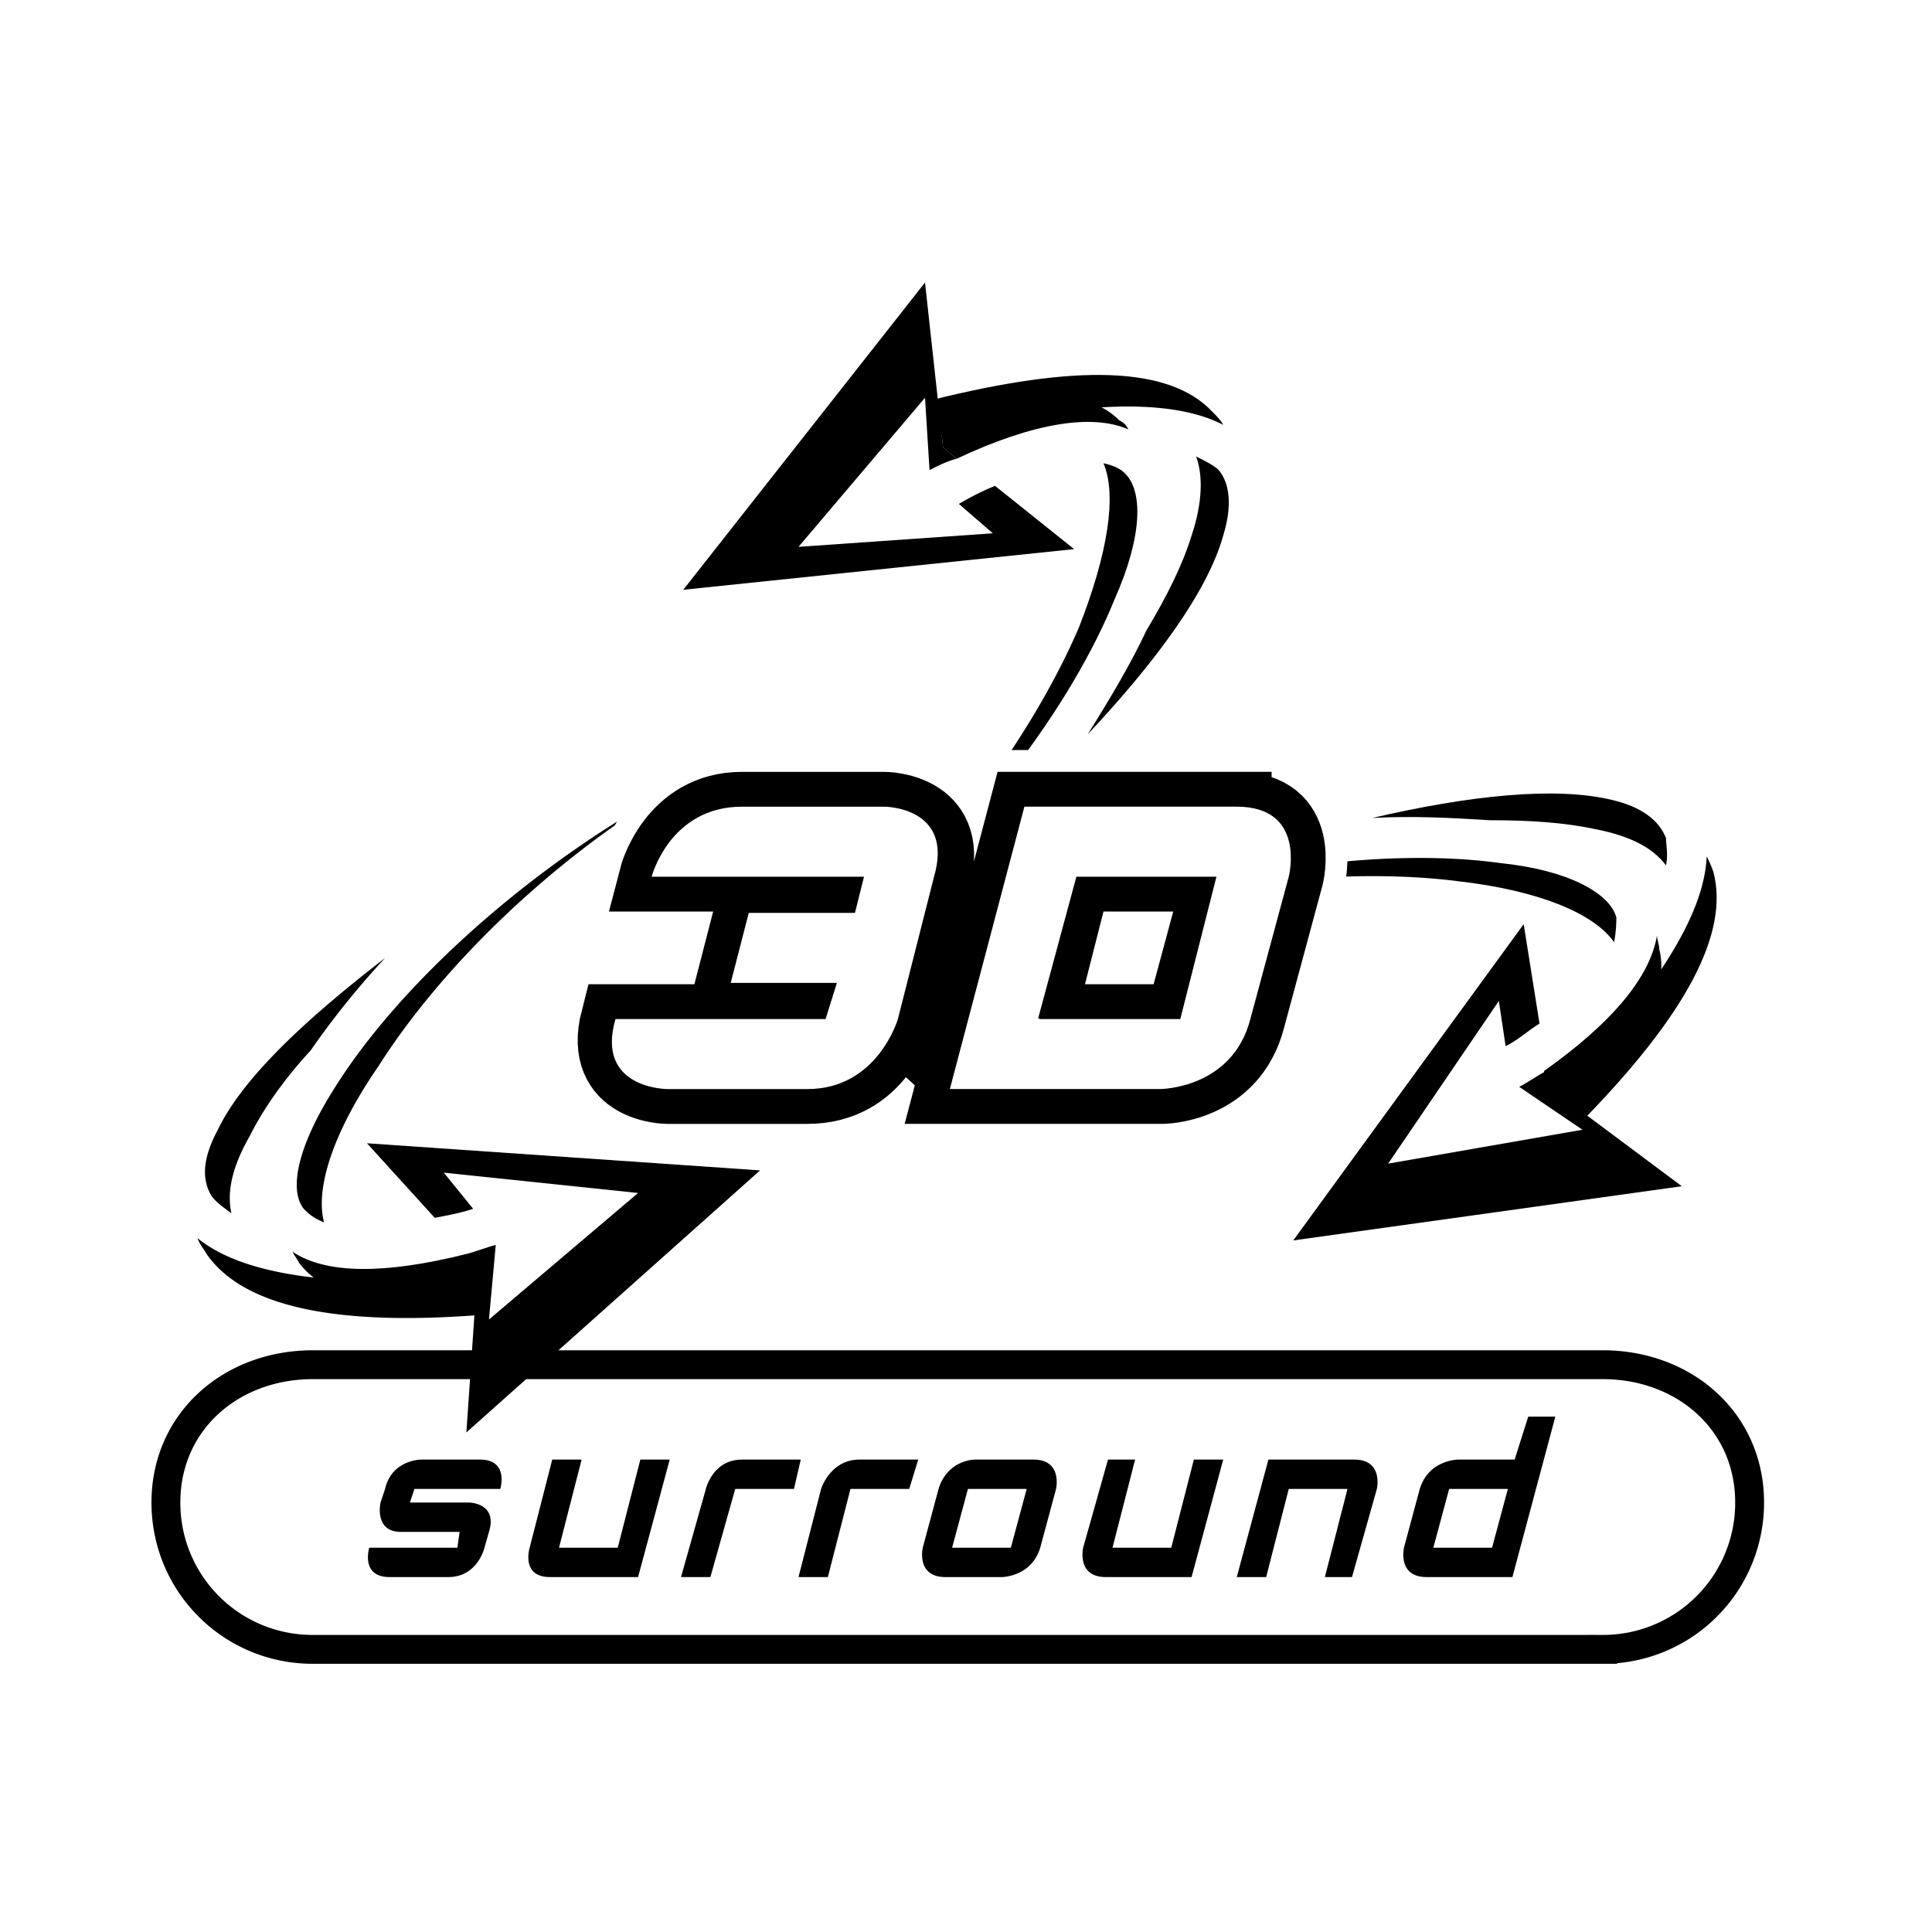
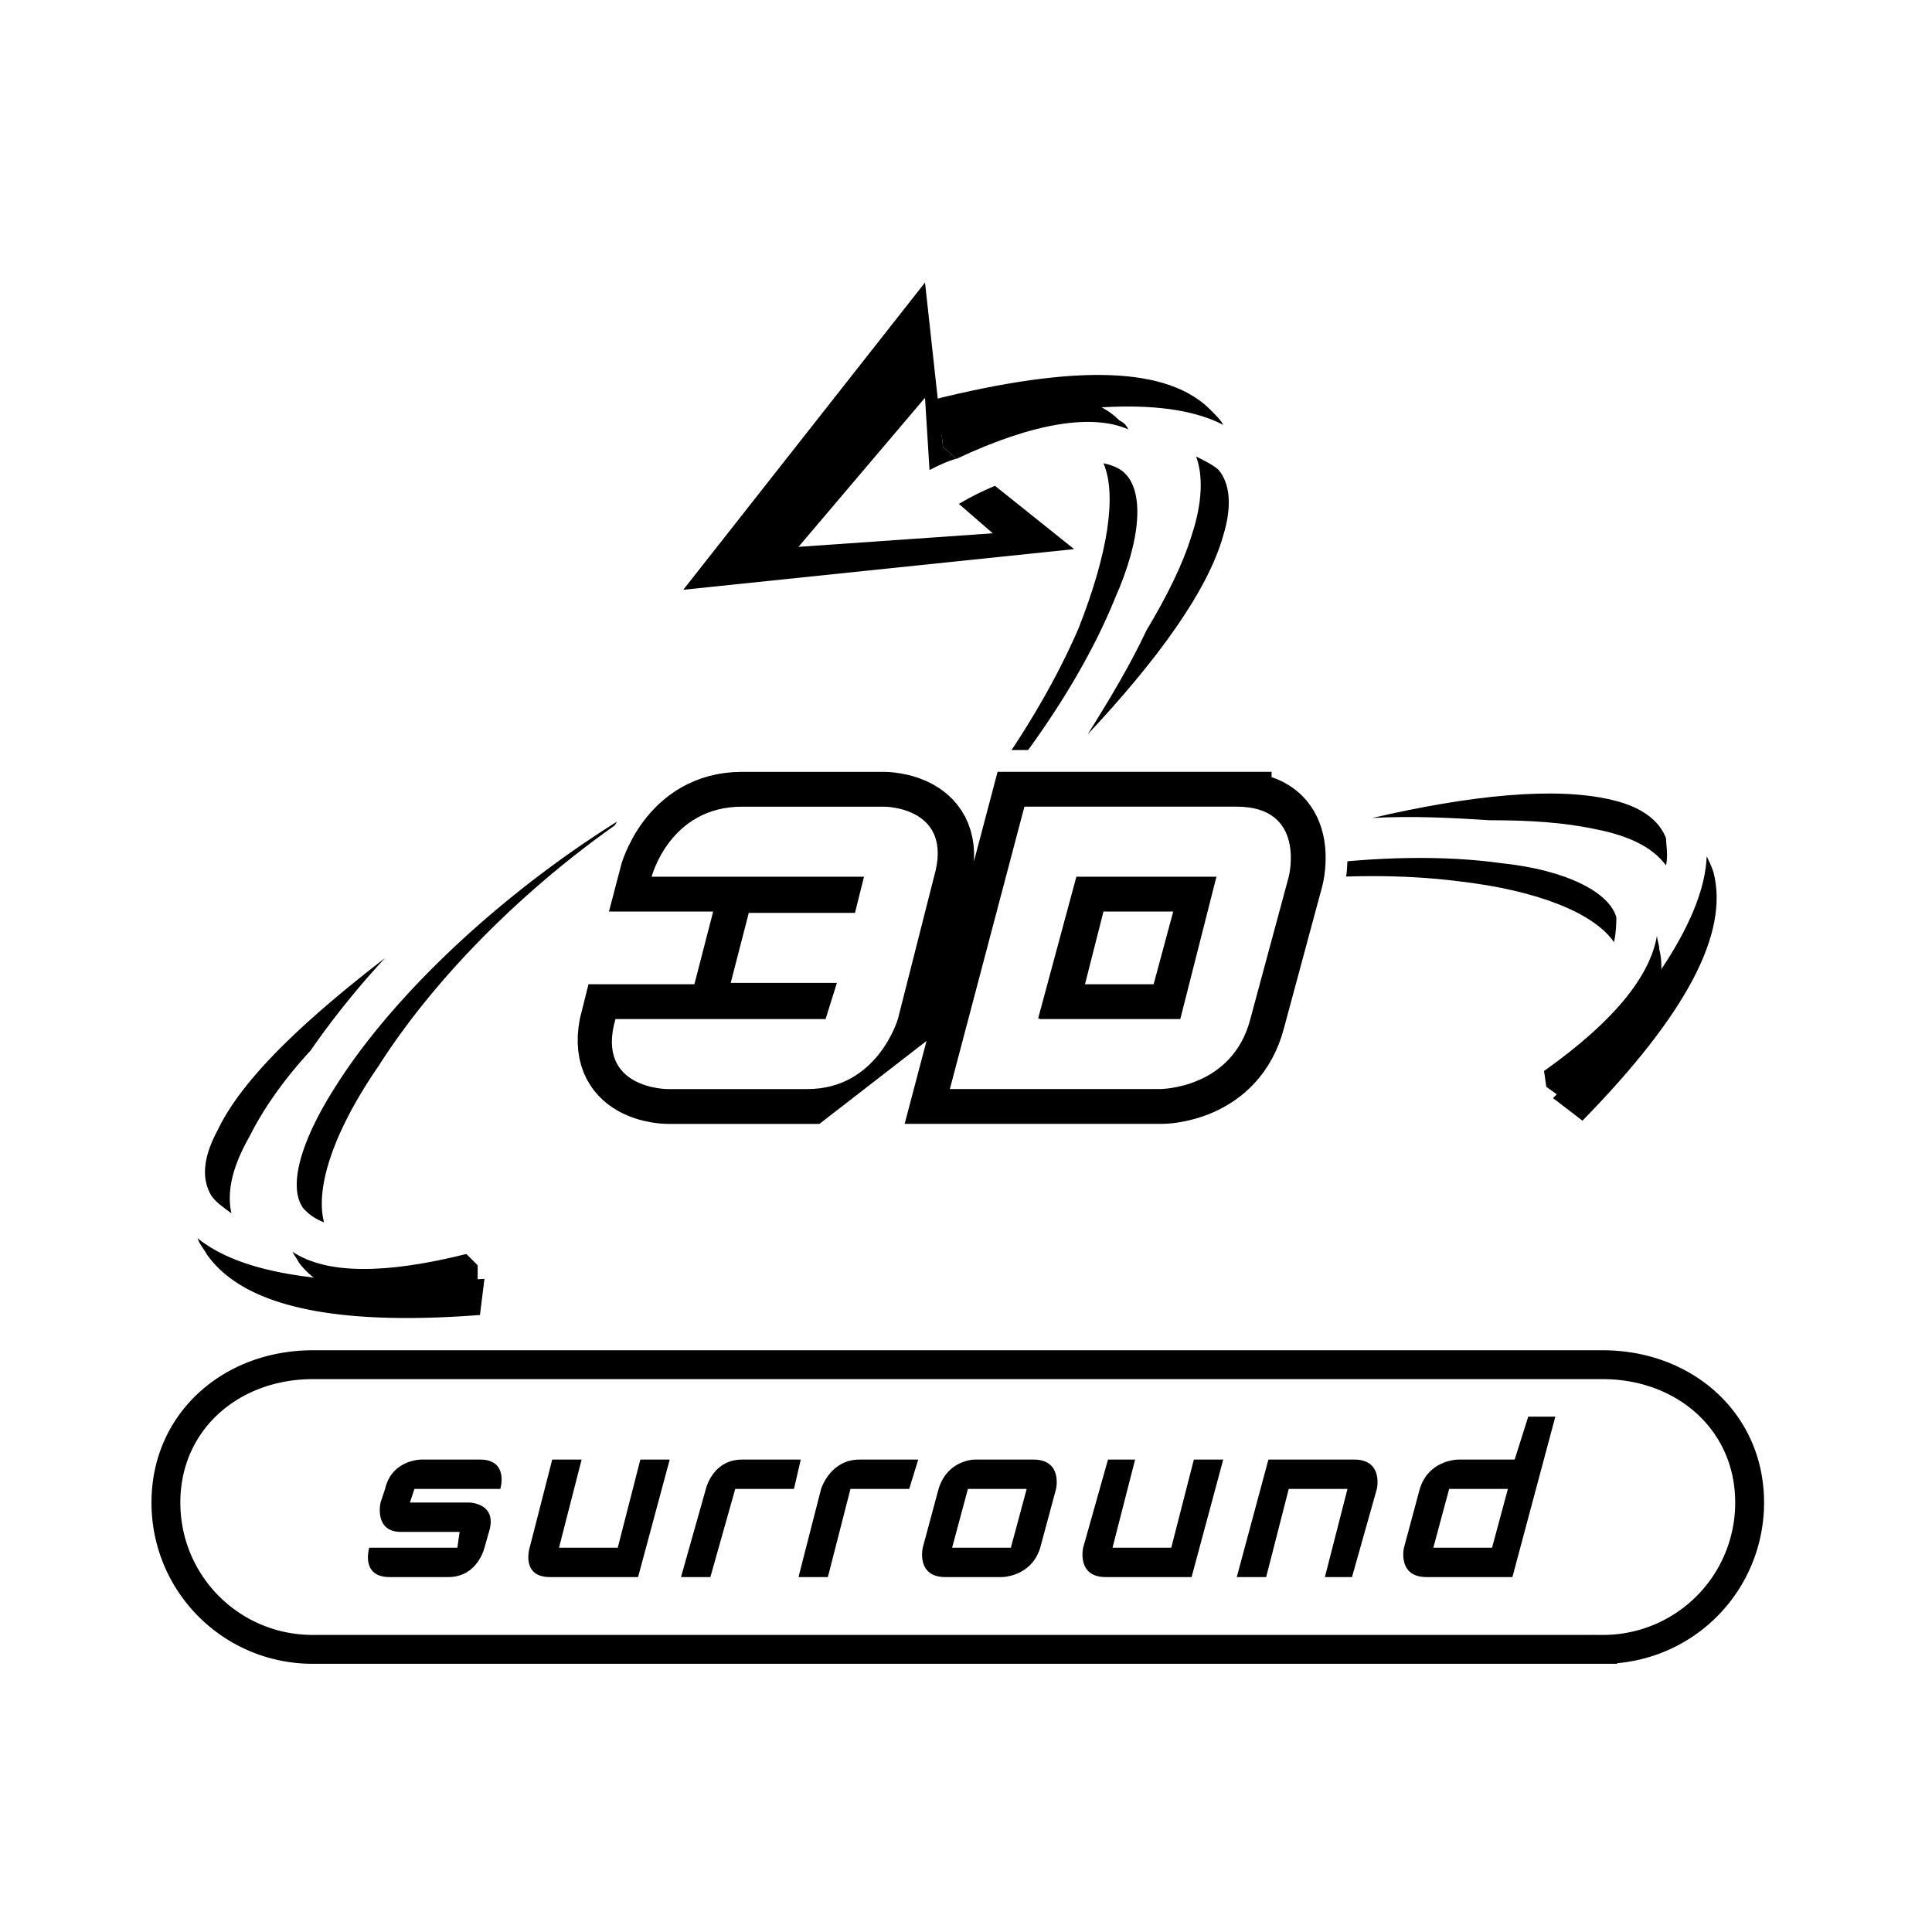
<svg xmlns="http://www.w3.org/2000/svg" width="2500" height="2500" viewBox="0 0 192.756 192.756">
  <g fill-rule="evenodd" clip-rule="evenodd">
-     <path fill="#fff" d="M0 0h192.756v192.756H0V0z" />
-     <path d="M90.936 19.172c-12.848 2.93-33.81 32.683-33.81 41.925 0 9.692 9.692 5.41 9.692 5.41s-25.245 15.102-44.179 33.81c-15.553 15.553-6.987 25.471-5.86 31.332-11.946 6.762-13.975 42.375 14.425 42.375h131.185c8.564 0 21.863-6.086 21.863-24.795 0-18.707-14.426-21.412-14.426-21.412s7.439-4.283 6.086-10.143c-1.352-6.088-7.664-8.566-7.664-8.566s20.512-20.512.451-32.458c-11.27-6.537-25.244-1.127-28.852-.676 0-9.241-16.68-8.791-16.68-8.791s22.541-37.191-10.369-37.191c-11.945 0-12.396.901-12.396.901s3.381-14.877-9.466-11.721z" fill="#fff" />
    <path d="M136.918 81.608c9.691-2.254 18.258-3.156 23.893-1.803 2.93.676 4.732 2.029 5.41 3.832 0 .676.225 1.578 0 2.705-1.354-1.803-3.607-2.93-6.988-3.606-3.156-.676-6.537-.901-10.594-.901-3.608-.227-7.664-.452-11.721-.227zM149.766 86.117c6.537.676 10.818 2.93 11.496 5.409 0 .451 0 1.353-.227 2.479-2.027-2.93-7.664-5.184-15.553-6.086-10.594-1.353-24.793 0-37.416 4.057 14.202-5.409 30.43-7.437 41.7-5.859zM157.881 111.812c10.367-10.594 14.65-18.708 13.072-24.794-.225-.676-.451-1.127-.676-1.578-.227 5.861-5.184 13.75-15.328 24.119l2.932 2.253z" />
-     <path d="M154.5 108.432l-.227-1.578c-.902.451-1.803 1.127-2.705 1.578l6.312 4.283-19.385 3.381 11.045-16.23.676 4.51c1.352-.678 2.254-1.578 3.381-2.256l-1.578-9.917-22.99 31.555 38.768-5.408-13.297-9.918z" />
    <path d="M154.049 106.854c6.986-4.959 10.594-9.467 11.27-13.524 0 .451.225.902.225 1.353 1.127 4.508-2.254 9.693-9.691 14.877l-1.578-1.127-.226-1.579zM108.518 73.268c6.762-7.212 11.945-14.2 13.523-19.835.902-2.931.676-5.185-.451-6.537-.451-.45-1.352-.901-2.254-1.352.676 1.803.676 4.508-.451 7.889-.9 2.93-2.479 6.086-4.508 9.467-1.578 3.381-3.606 6.762-5.859 10.368zM111.223 59.744c2.703-6.085 2.93-10.819.9-12.623-.225-.226-.9-.676-2.029-.901 1.354 3.155.451 9.016-2.479 16.454-4.283 9.918-12.397 21.413-22.315 30.43 11.946-9.692 21.639-22.766 25.923-33.36zM92.964 39.909c14.426-3.606 23.667-3.381 27.95 1.127.451.451.902.902 1.127 1.353-5.184-2.705-14.65-2.479-28.626 1.127l-.451-3.607z" />
    <path d="M94.091 44.642l1.353 1.127c-.902.225-1.804.676-2.705 1.126l-.451-7.212L79.666 54.56l19.385-1.353-3.382-2.93a26.95 26.95 0 0 1 3.606-1.803l7.889 6.312-38.994 4.056 24.118-30.654 1.803 16.454z" />
    <path d="M95.444 45.77c7.664-3.606 13.525-4.508 17.13-2.931-.225-.451-.451-.676-.902-.901-3.381-3.381-9.467-2.93-17.806.676l.226 2.028 1.352 1.128z" />
    <path d="M159.908 164.557a14.622 14.622 0 0 0 14.652-14.65c0-8.115-6.537-13.75-14.652-13.75H31.204c-8.114 0-14.651 5.635-14.651 13.75 0 8.113 6.537 14.65 14.651 14.65h128.704z" fill="#fff" stroke="#000" stroke-width="2.88" stroke-miterlimit="2.613" />
    <path d="M44.728 157.344h-5.86c-2.93 0-2.028-2.93-2.028-2.93h8.79l.226-1.578h-5.86c-2.705 0-2.029-2.93-2.029-2.93l.451-1.354c.676-2.93 3.606-2.93 3.606-2.93h5.861c2.93 0 2.028 2.93 2.028 2.93h-8.565l-.451 1.354h5.86s2.93 0 2.029 2.93l-.451 1.578c-.001 0-.677 2.93-3.607 2.93zM54.871 157.344c-2.93 0-2.028-2.93-2.028-2.93l2.253-8.791h2.931l-2.254 8.791h5.86l2.254-8.791h2.93l-3.156 11.721h-8.79zM73.354 148.553l-2.479 8.791h-2.93l2.479-8.791s.676-2.93 3.606-2.93h5.861l-.677 2.93h-5.86zM84.85 148.553l-2.254 8.791h-2.93l2.254-8.791s.901-2.93 3.832-2.93h5.86l-.901 2.93H84.85zM99.951 157.344h-5.634c-2.931 0-2.254-2.93-2.254-2.93l1.578-5.861c.902-2.93 3.606-2.93 3.606-2.93h5.861c2.93 0 2.254 2.93 2.254 2.93l-1.578 5.861c-.901 2.93-3.833 2.93-3.833 2.93zm2.481-8.791H96.57l-1.578 5.861h5.861l1.579-5.861zM110.32 157.344c-2.93 0-2.254-2.93-2.254-2.93l2.479-8.791h2.705l-2.254 8.791h5.861l2.254-8.791h2.93l-3.156 11.721h-8.565zM132.184 157.344l2.254-8.791h-5.859l-2.254 8.791h-2.932l3.156-11.721h8.566c2.93 0 2.254 2.93 2.254 2.93l-2.48 8.791h-2.705zM142.328 157.344c-2.932 0-2.254-2.93-2.254-2.93l1.576-5.861c.902-2.93 3.832-2.93 3.832-2.93h5.635l1.354-4.283h2.705l-4.283 16.004h-8.565zm8.113-8.791h-5.859l-1.578 5.861h5.859l1.578-5.861zM38.417 95.583c-7.889 6.086-14.201 11.946-16.68 17.131-1.578 2.93-1.578 4.959-.676 6.535.451.676 1.127 1.127 2.028 1.805-.451-2.029 0-4.51 1.804-7.664 1.352-2.705 3.381-5.635 6.085-8.566a83.673 83.673 0 0 1 7.439-9.241zM33.458 108.432c-3.606 5.635-4.733 10.143-3.156 12.172.451.451.901.9 2.029 1.352-.902-3.381.902-9.016 5.41-15.553 5.86-9.242 15.778-19.159 27.048-26.372-13.299 7.663-25.245 18.707-31.331 28.401zM47.884 131.197c-14.651 1.127-23.667-.902-27.274-6.086-.226-.451-.676-.902-.901-1.578 4.733 3.832 13.975 4.959 28.626 4.057l-.451 3.607z" />
-     <path d="M47.658 126.463l-1.127-1.352c.902-.227 2.029-.676 2.93-.902l-.676 7.439 14.876-12.623-19.384-2.029 2.93 3.607c-1.353.451-2.705.676-3.832.9l-6.762-7.438 39.22 2.705-29.302 26.146 1.127-16.453z" />
    <path d="M46.531 125.111c-8.114 2.029-13.975 2.029-17.356-.227.226.451.451.678.676 1.127 2.93 3.832 8.791 4.51 17.807 2.256v-2.029l-1.127-1.127z" />
    <path d="M80.567 108.656H66.592s-6.987 0-5.185-6.986h21.188l.902-3.607H72.903l1.803-6.987H85.3l1.127-3.606H65.24s1.803-6.987 8.791-6.987h14.201s6.987 0 5.184 6.987l-3.832 14.201c-.001-.001-1.804 6.985-9.017 6.985zM123.393 80.481c6.988 0 5.186 6.987 5.186 6.987l-3.832 14.201c-1.803 6.986-8.791 6.986-8.791 6.986H94.767l7.438-28.175h21.188v.001zm-19.61 21.189h13.975l3.832-14.201h-14.199l-3.608 14.201z" fill="#fff" stroke="#fff" stroke-width="11.295" stroke-miterlimit="2.613" />
-     <path d="M80.567 108.656H66.592s-6.987 0-5.185-6.986h21.188l.902-3.607H72.903l1.803-6.987H85.3l1.127-3.606H65.24s1.803-6.987 8.791-6.987h14.201s6.987 0 5.184 6.987l-3.832 14.201c-.001-.001-1.804 6.985-9.017 6.985zM123.393 80.481c6.988 0 5.186 6.987 5.186 6.987l-3.832 14.201c-1.803 6.986-8.791 6.986-8.791 6.986H94.767l7.438-28.175h21.188v.001zm-19.61 21.189h13.975l3.832-14.201h-14.199l-3.608 14.201z" fill="#fff" stroke="#000" stroke-width="6.949" stroke-linecap="square" stroke-miterlimit="2.613" />
+     <path d="M80.567 108.656H66.592s-6.987 0-5.185-6.986h21.188l.902-3.607H72.903l1.803-6.987H85.3l1.127-3.606H65.24s1.803-6.987 8.791-6.987h14.201s6.987 0 5.184 6.987l-3.832 14.201zM123.393 80.481c6.988 0 5.186 6.987 5.186 6.987l-3.832 14.201c-1.803 6.986-8.791 6.986-8.791 6.986H94.767l7.438-28.175h21.188v.001zm-19.61 21.189h13.975l3.832-14.201h-14.199l-3.608 14.201z" fill="#fff" stroke="#000" stroke-width="6.949" stroke-linecap="square" stroke-miterlimit="2.613" />
    <path d="M80.567 108.656H66.592s-7.213 0-5.185-6.986H82.37l1.127-3.607H72.903l1.803-6.987H85.3l.902-3.606H65.014s1.803-6.987 9.016-6.987h14.201s6.987 0 4.958 6.987l-3.606 14.201c0-.001-2.028 6.985-9.016 6.985zM123.393 80.481c6.988 0 5.186 6.987 5.186 6.987l-3.832 14.201c-1.803 6.986-9.016 6.986-9.016 6.986H94.767l7.438-28.175h21.188v.001zm-19.834 21.189h14.199l3.607-14.201H107.39l-3.831 14.201z" fill="#fff" />
  </g>
</svg>